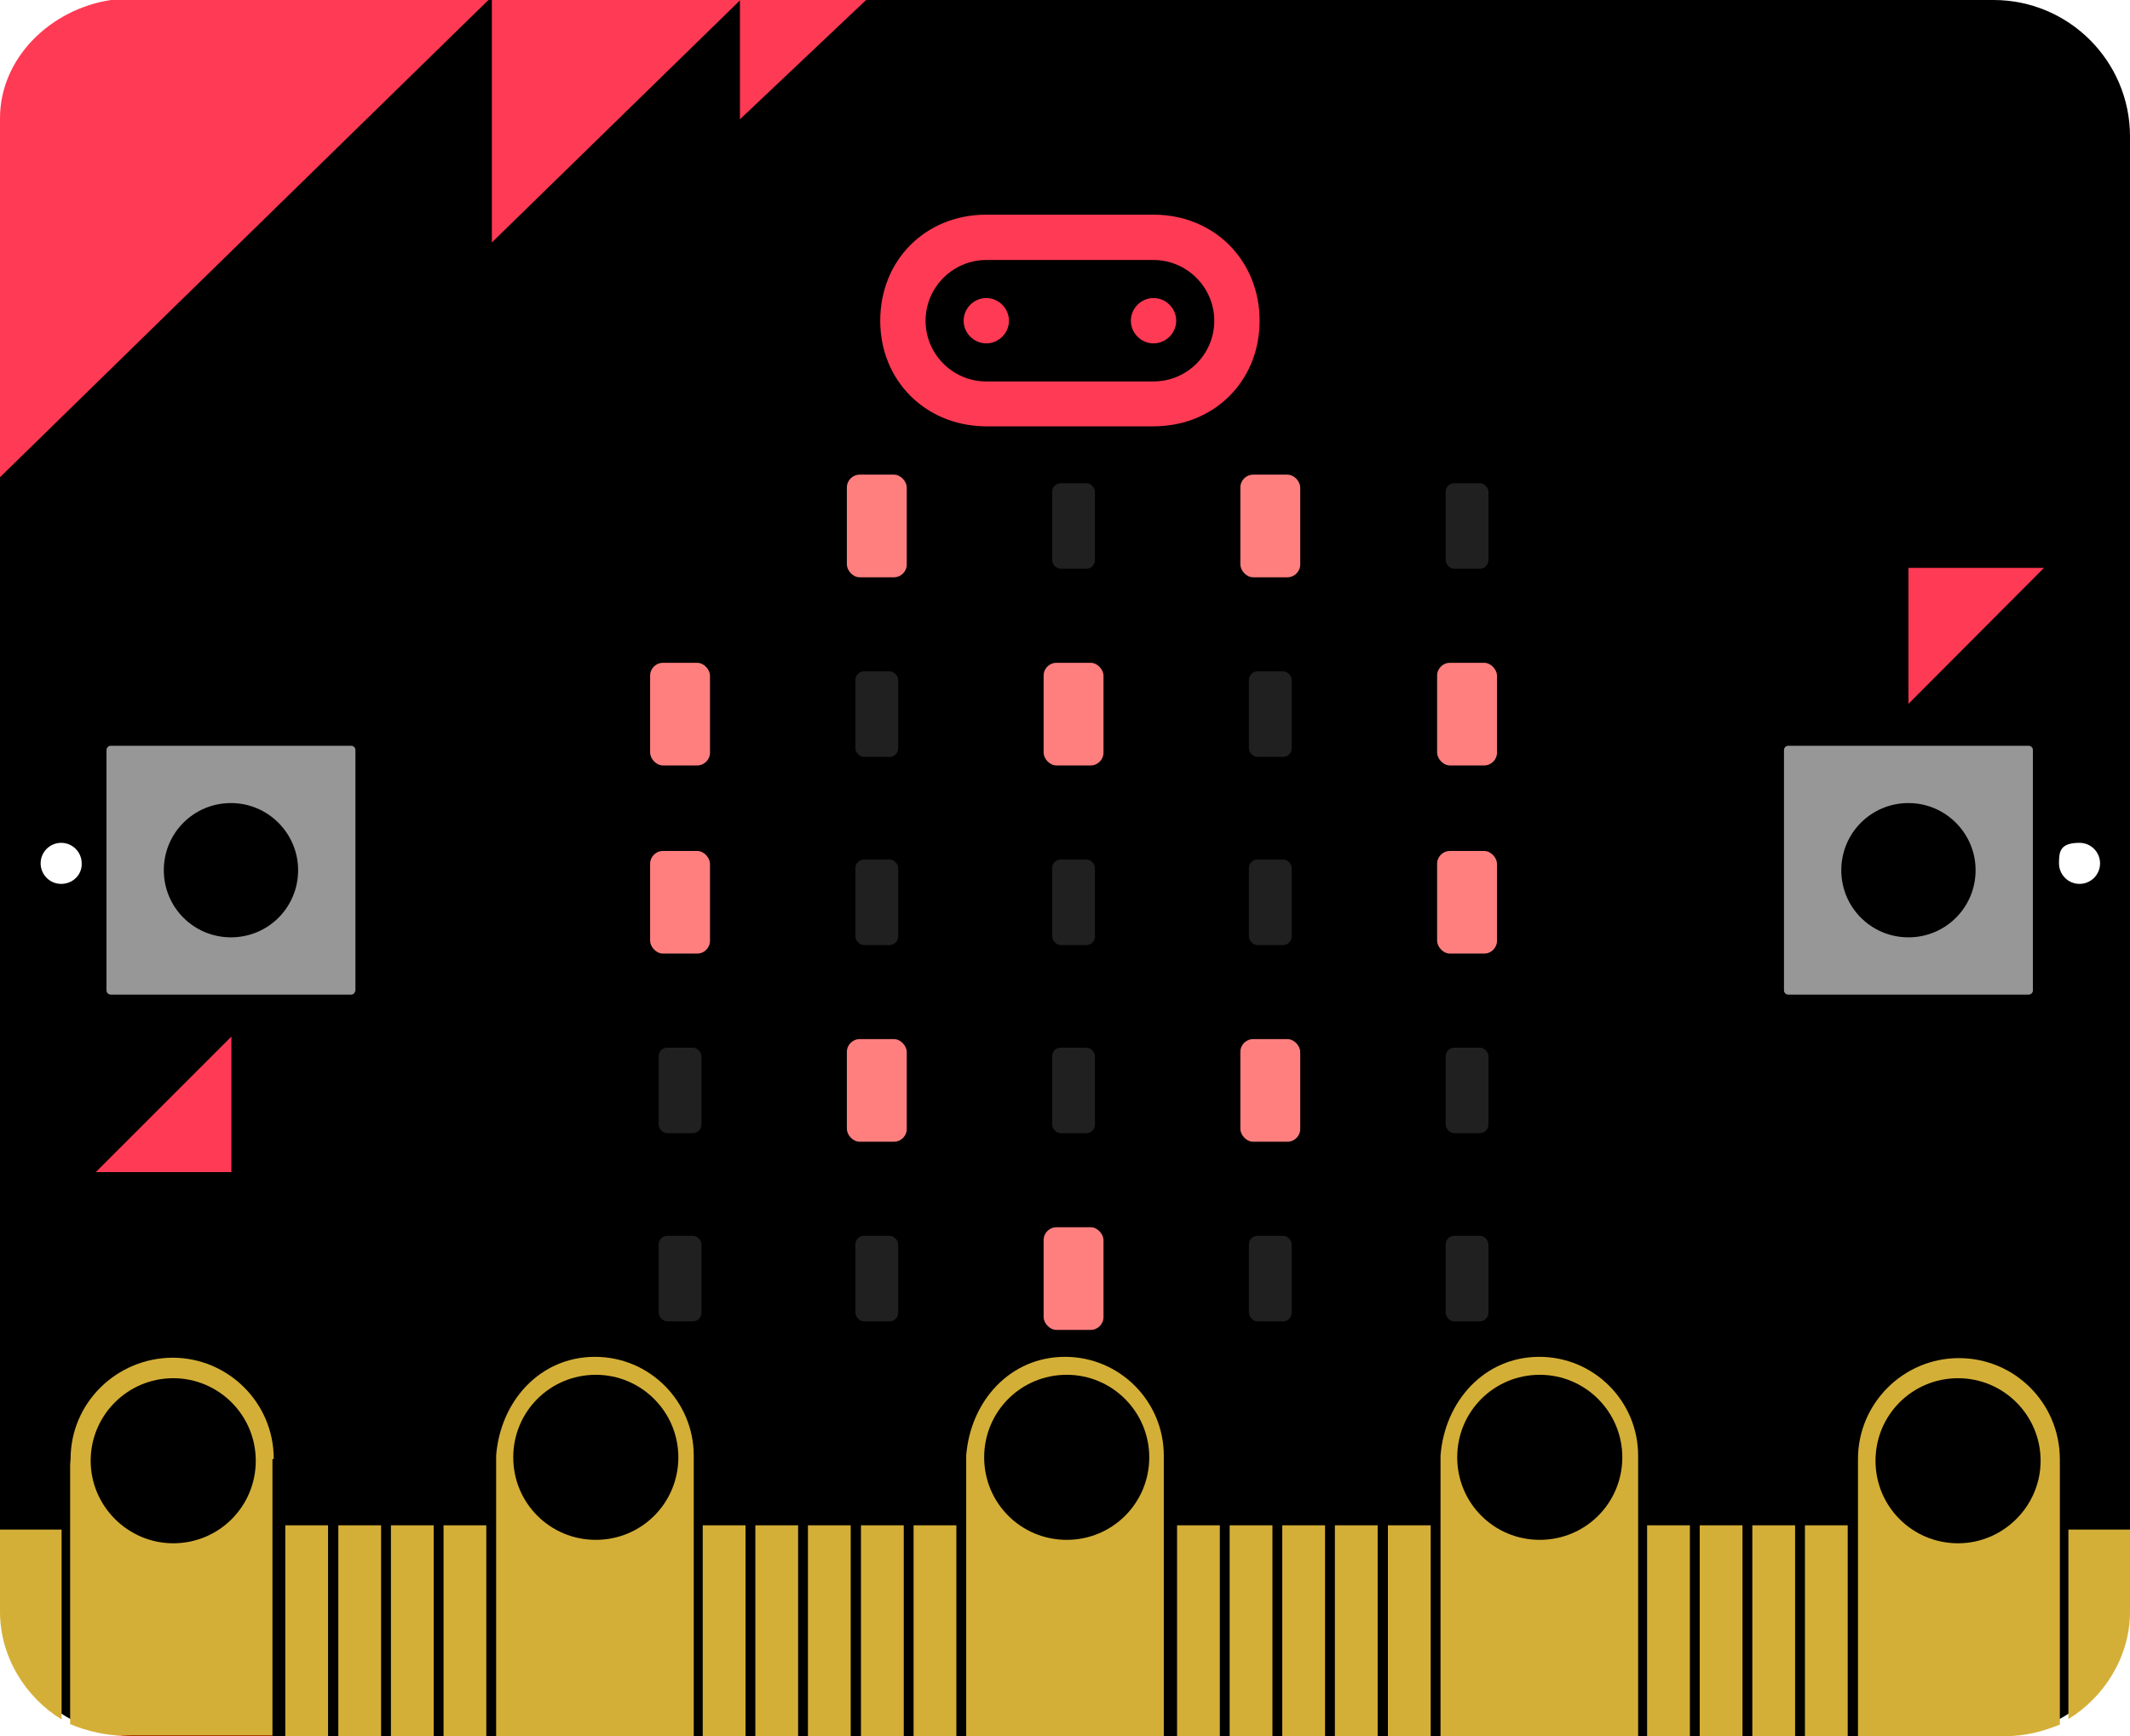
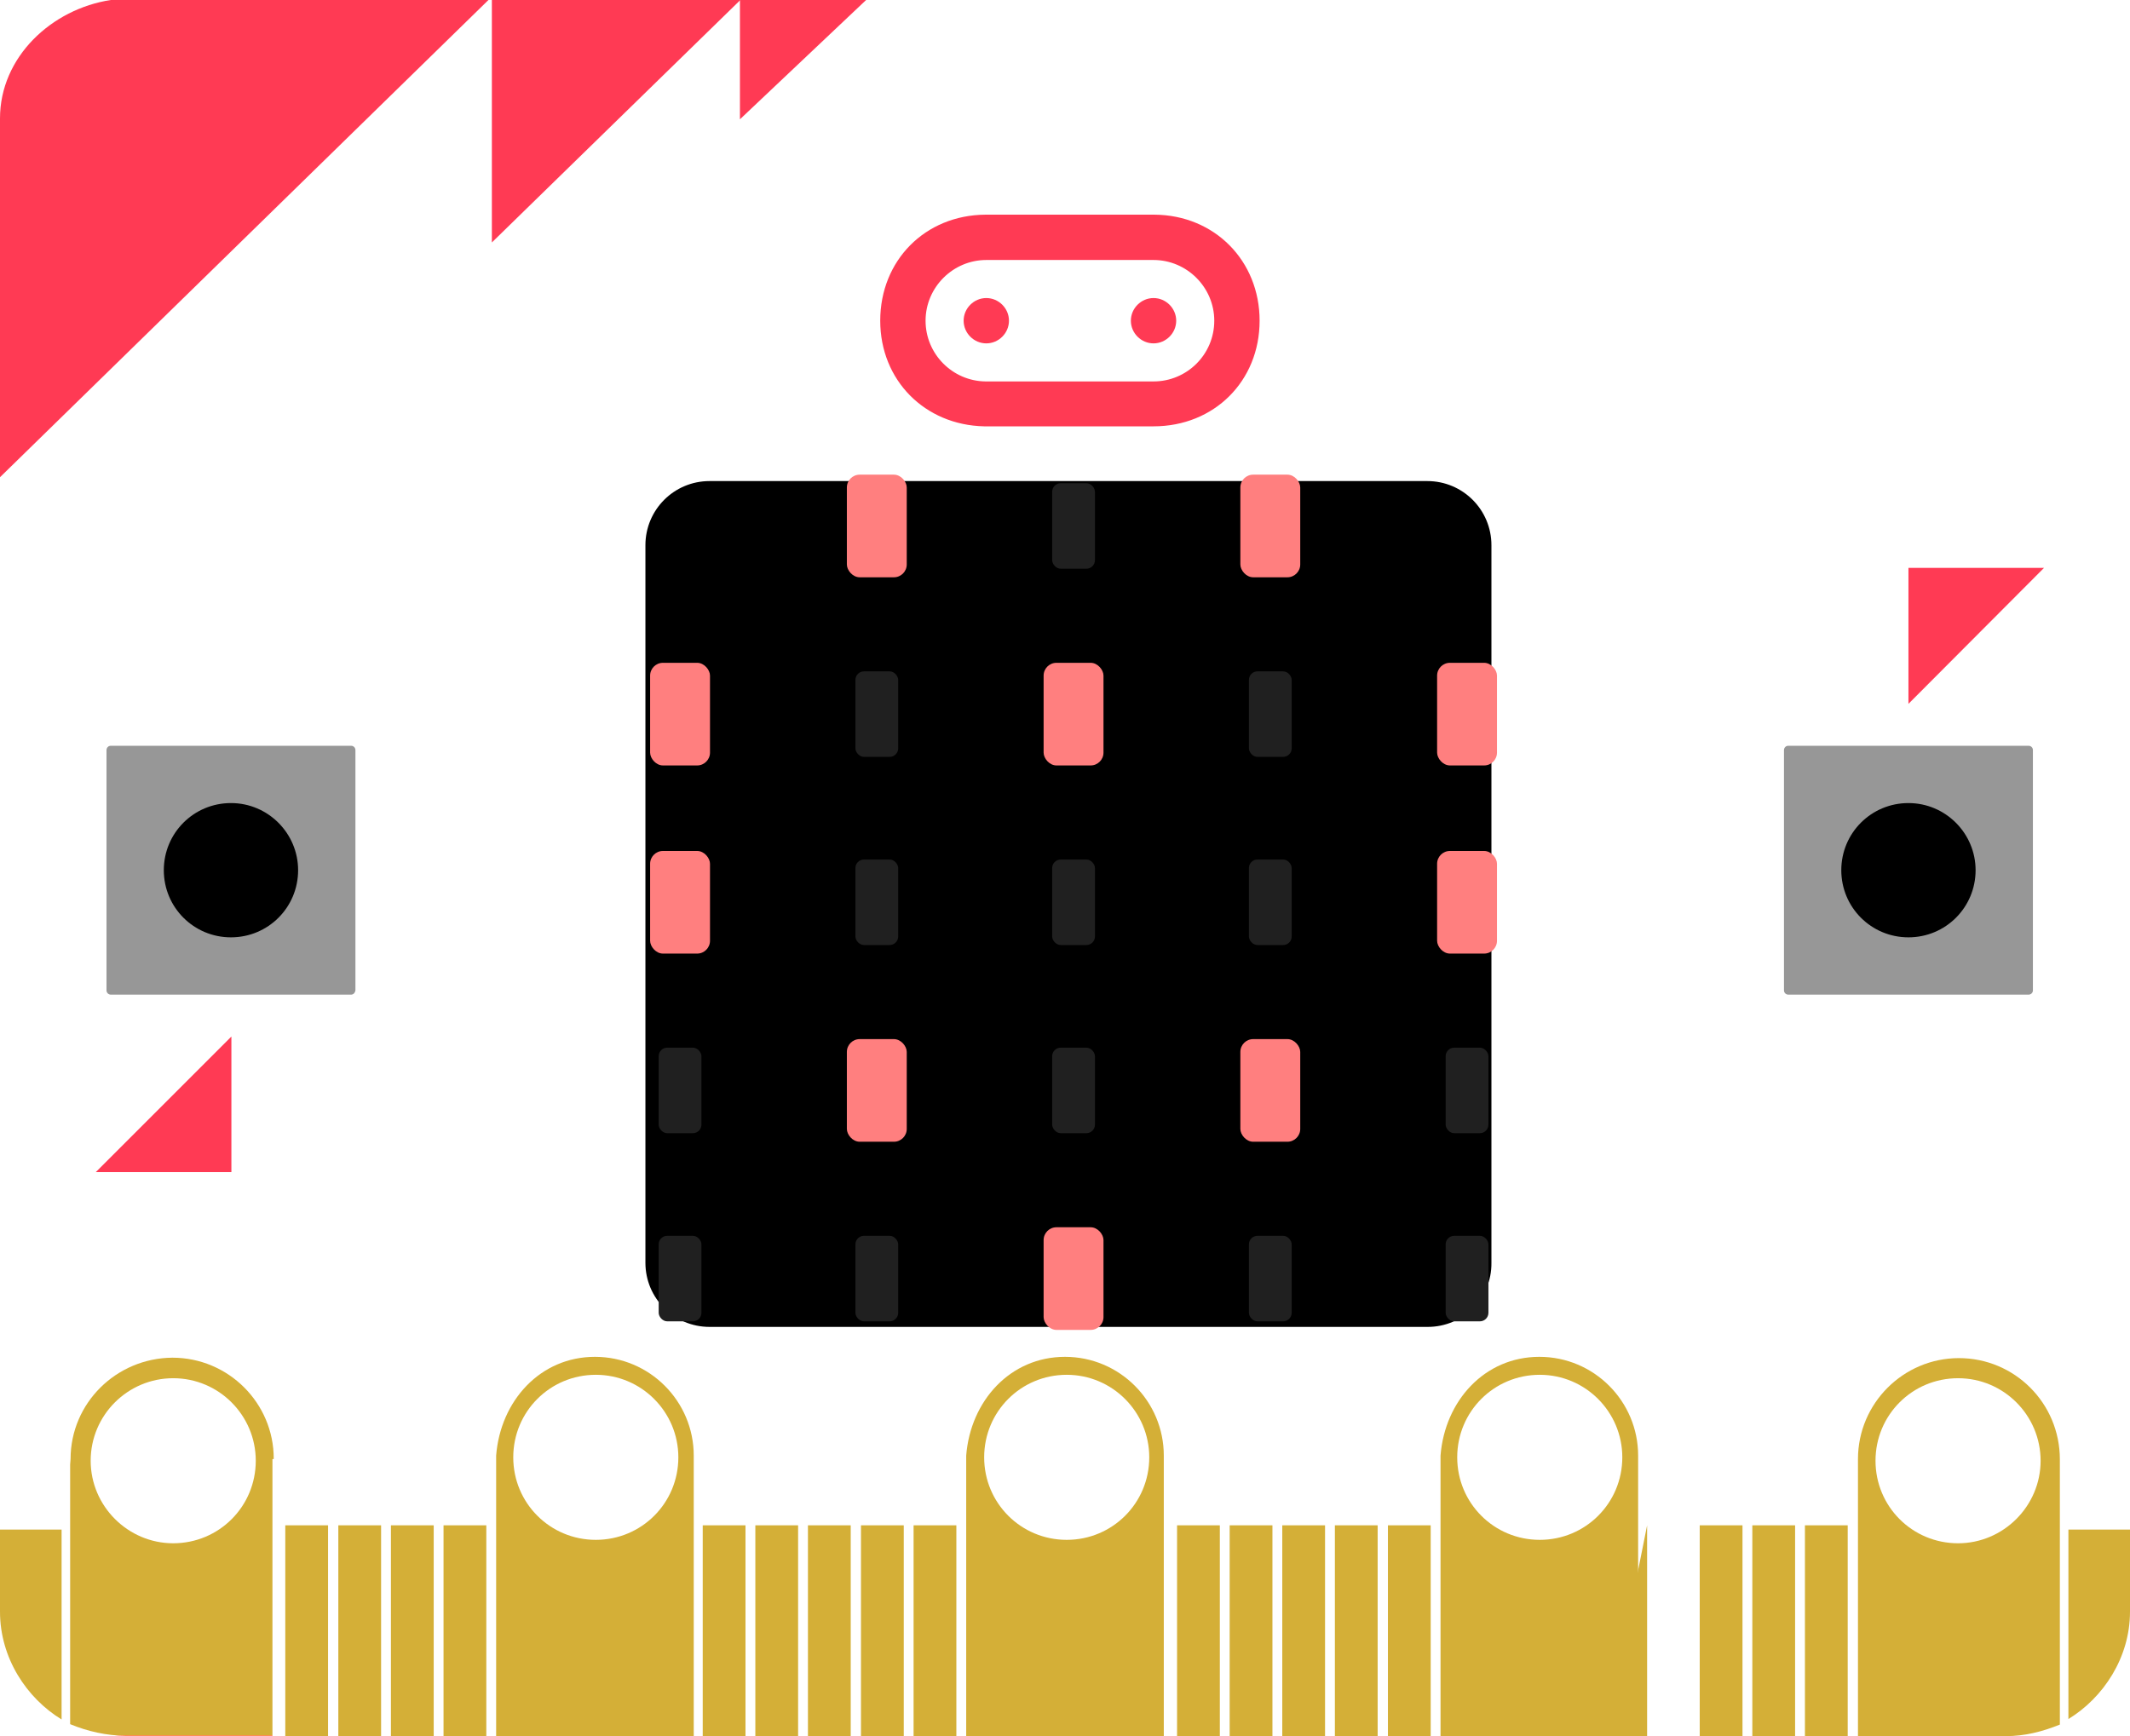
<svg xmlns="http://www.w3.org/2000/svg" version="1" viewBox="0 0 498 406" width="498" height="406" class="sim" id="svg3336">
  <style id="style3338">svg.sim { margin-bottom:1em; } svg.sim.grayscale { -moz-filter: grayscale(1); -webkit-filter: grayscale(1); filter: grayscale(1); } .sim-button { pointer-events: none; } .sim-button-outer:hover { stroke:grey; stroke-width: 3px; } .sim-pin:hover { stroke:#D4AF37; stroke-width:2px; } .sim-pin-touch.touched:hover { stroke:darkorange; } .sim-led-back:hover { stroke:#a0a0a0; stroke-width:3px; } .sim-led:hover { stroke:#ff7f7f; stroke-width:3px; } .sim-systemled { fill:#333; stroke:#555; stroke-width: 1px; } .sim-light-level-button { stroke:#fff; stroke-width: 3px; } .sim-antenna { stroke:#555; stroke-width: 2px; } .sim-text { font-family:"Lucida Console", Monaco, monospace; font-size:25px; fill:#fff; pointer-events: none; } .sim-text-pin { font-family:"Lucida Console", Monaco, monospace; font-size:20px; fill:#fff; pointer-events: none; } .sim-thermometer { stroke:#aaa; stroke-width: 3px; } /* animations */ .sim-flash { animation-name: sim-flash-animation; animation-duration: 0.1s; } @keyframes sim-flash-animation { from { fill: yellow; } to { fill: default; } } .sim-flash-stroke { animation-name: sim-flash-stroke-animation; animation-duration: 0.4s; animation-timing-function: ease-in; } @keyframes sim-flash-stroke-animation { from { stroke: yellow; } to { stroke: default; } }</style>
  <defs id="defs3340">
    <filter id="filterglow" x="-5%" y="-5%">
      <feGaussianBlur stdDeviation="5" result="glow" id="feGaussianBlur3343" />
      <feMerge id="feMerge3345">
        <feMergeNode in="glow" id="feMergeNode3347" />
        <feMergeNode in="glow" id="feMergeNode3349" />
        <feMergeNode in="glow" id="feMergeNode3351" />
      </feMerge>
    </filter>
    <linearGradient id="gradient-pin-0" x1="0%" x2="0%" y1="0%" y2="100%">
      <stop offset="0%" stop-color="#D4AF37" id="stop3354" />
      <stop offset="100%" stop-color="#D4AF37" id="stop3356" />
      <stop offset="100%" stop-color="#F50" id="stop3358" />
      <stop offset="100%" stop-color="#F50" id="stop3360" />
    </linearGradient>
    <linearGradient id="gradient-pin-1" x1="0%" x2="0%" y1="0%" y2="100%">
      <stop offset="0%" stop-color="#D4AF37" id="stop3363" />
      <stop offset="100%" stop-color="#D4AF37" id="stop3365" />
      <stop offset="100%" stop-color="#F50" id="stop3367" />
      <stop offset="100%" stop-color="#F50" id="stop3369" />
    </linearGradient>
    <linearGradient id="gradient-pin-2" x1="0%" x2="0%" y1="0%" y2="100%">
      <stop offset="0%" stop-color="#D4AF37" id="stop3372" />
      <stop offset="100%" stop-color="#D4AF37" id="stop3374" />
      <stop offset="100%" stop-color="#F50" id="stop3376" />
      <stop offset="100%" stop-color="#F50" id="stop3378" />
    </linearGradient>
    <linearGradient id="gradient-pin-3" x1="0%" x2="0%" y1="0%" y2="100%">
      <stop offset="0%" stop-color="#D4AF37" id="stop3381" />
      <stop offset="100%" stop-color="#D4AF37" id="stop3383" />
      <stop offset="100%" stop-color="#F50" id="stop3385" />
      <stop offset="100%" stop-color="#F50" id="stop3387" />
    </linearGradient>
    <linearGradient id="gradient-pin-4" x1="0%" x2="0%" y1="0%" y2="100%">
      <stop offset="0%" stop-color="#D4AF37" id="stop3390" />
      <stop offset="100%" stop-color="#D4AF37" id="stop3392" />
      <stop offset="100%" stop-color="#F50" id="stop3394" />
      <stop offset="100%" stop-color="#F50" id="stop3396" />
    </linearGradient>
    <linearGradient id="gradient-pin-5" x1="0%" x2="0%" y1="0%" y2="100%">
      <stop offset="0%" stop-color="#D4AF37" id="stop3399" />
      <stop offset="100%" stop-color="#D4AF37" id="stop3401" />
      <stop offset="100%" stop-color="#F50" id="stop3403" />
      <stop offset="100%" stop-color="#F50" id="stop3405" />
    </linearGradient>
    <linearGradient id="gradient-pin-6" x1="0%" x2="0%" y1="0%" y2="100%">
      <stop offset="0%" stop-color="#D4AF37" id="stop3408" />
      <stop offset="100%" stop-color="#D4AF37" id="stop3410" />
      <stop offset="100%" stop-color="#F50" id="stop3412" />
      <stop offset="100%" stop-color="#F50" id="stop3414" />
    </linearGradient>
    <linearGradient id="gradient-pin-7" x1="0%" x2="0%" y1="0%" y2="100%">
      <stop offset="0%" stop-color="#D4AF37" id="stop3417" />
      <stop offset="100%" stop-color="#D4AF37" id="stop3419" />
      <stop offset="100%" stop-color="#F50" id="stop3421" />
      <stop offset="100%" stop-color="#F50" id="stop3423" />
    </linearGradient>
    <linearGradient id="gradient-pin-8" x1="0%" x2="0%" y1="0%" y2="100%">
      <stop offset="0%" stop-color="#D4AF37" id="stop3426" />
      <stop offset="100%" stop-color="#D4AF37" id="stop3428" />
      <stop offset="100%" stop-color="#F50" id="stop3430" />
      <stop offset="100%" stop-color="#F50" id="stop3432" />
    </linearGradient>
    <linearGradient id="gradient-pin-9" x1="0%" x2="0%" y1="0%" y2="100%">
      <stop offset="0%" stop-color="#D4AF37" id="stop3435" />
      <stop offset="100%" stop-color="#D4AF37" id="stop3437" />
      <stop offset="100%" stop-color="#F50" id="stop3439" />
      <stop offset="100%" stop-color="#F50" id="stop3441" />
    </linearGradient>
    <linearGradient id="gradient-pin-10" x1="0%" x2="0%" y1="0%" y2="100%">
      <stop offset="0%" stop-color="#D4AF37" id="stop3444" />
      <stop offset="100%" stop-color="#D4AF37" id="stop3446" />
      <stop offset="100%" stop-color="#F50" id="stop3448" />
      <stop offset="100%" stop-color="#F50" id="stop3450" />
    </linearGradient>
    <linearGradient id="gradient-pin-11" x1="0%" x2="0%" y1="0%" y2="100%">
      <stop offset="0%" stop-color="#D4AF37" id="stop3453" />
      <stop offset="100%" stop-color="#D4AF37" id="stop3455" />
      <stop offset="100%" stop-color="#F50" id="stop3457" />
      <stop offset="100%" stop-color="#F50" id="stop3459" />
    </linearGradient>
    <linearGradient id="gradient-pin-12" x1="0%" x2="0%" y1="0%" y2="100%">
      <stop offset="0%" stop-color="#D4AF37" id="stop3462" />
      <stop offset="100%" stop-color="#D4AF37" id="stop3464" />
      <stop offset="100%" stop-color="#F50" id="stop3466" />
      <stop offset="100%" stop-color="#F50" id="stop3468" />
    </linearGradient>
    <linearGradient id="gradient-pin-13" x1="0%" x2="0%" y1="0%" y2="100%">
      <stop offset="0%" stop-color="#D4AF37" id="stop3471" />
      <stop offset="100%" stop-color="#D4AF37" id="stop3473" />
      <stop offset="100%" stop-color="#F50" id="stop3475" />
      <stop offset="100%" stop-color="#F50" id="stop3477" />
    </linearGradient>
    <linearGradient id="gradient-pin-14" x1="0%" x2="0%" y1="0%" y2="100%">
      <stop offset="0%" stop-color="#D4AF37" id="stop3480" />
      <stop offset="100%" stop-color="#D4AF37" id="stop3482" />
      <stop offset="100%" stop-color="#F50" id="stop3484" />
      <stop offset="100%" stop-color="#F50" id="stop3486" />
    </linearGradient>
    <linearGradient id="gradient-pin-15" x1="0%" x2="0%" y1="0%" y2="100%">
      <stop offset="0%" stop-color="#D4AF37" id="stop3489" />
      <stop offset="100%" stop-color="#D4AF37" id="stop3491" />
      <stop offset="100%" stop-color="#F50" id="stop3493" />
      <stop offset="100%" stop-color="#F50" id="stop3495" />
    </linearGradient>
    <linearGradient id="gradient-pin-16" x1="0%" x2="0%" y1="0%" y2="100%">
      <stop offset="0%" stop-color="#D4AF37" id="stop3498" />
      <stop offset="100%" stop-color="#D4AF37" id="stop3500" />
      <stop offset="100%" stop-color="#F50" id="stop3502" />
      <stop offset="100%" stop-color="#F50" id="stop3504" />
    </linearGradient>
    <linearGradient id="gradient-pin-17" x1="0%" x2="0%" y1="0%" y2="100%">
      <stop offset="0%" stop-color="#D4AF37" id="stop3507" />
      <stop offset="100%" stop-color="#D4AF37" id="stop3509" />
      <stop offset="100%" stop-color="#F50" id="stop3511" />
      <stop offset="100%" stop-color="#F50" id="stop3513" />
    </linearGradient>
    <linearGradient id="gradient-pin-18" x1="0%" x2="0%" y1="0%" y2="100%">
      <stop offset="0%" stop-color="#D4AF37" id="stop3516" />
      <stop offset="100%" stop-color="#D4AF37" id="stop3518" />
      <stop offset="100%" stop-color="#F50" id="stop3520" />
      <stop offset="100%" stop-color="#F50" id="stop3522" />
    </linearGradient>
    <linearGradient id="gradient-pin-19" x1="0%" x2="0%" y1="0%" y2="100%">
      <stop offset="0%" stop-color="#D4AF37" id="stop3525" />
      <stop offset="100%" stop-color="#D4AF37" id="stop3527" />
      <stop offset="100%" stop-color="#F50" id="stop3529" />
      <stop offset="100%" stop-color="#F50" id="stop3531" />
    </linearGradient>
    <linearGradient id="gradient-pin-20" x1="0%" x2="0%" y1="0%" y2="100%">
      <stop offset="0%" stop-color="#D4AF37" id="stop3534" />
      <stop offset="100%" stop-color="#D4AF37" id="stop3536" />
      <stop offset="100%" stop-color="#F50" id="stop3538" />
      <stop offset="100%" stop-color="#F50" id="stop3540" />
    </linearGradient>
    <linearGradient id="gradient-pin-21" x1="0%" x2="0%" y1="0%" y2="100%">
      <stop offset="0%" stop-color="#D4AF37" id="stop3543" />
      <stop offset="100%" stop-color="#D4AF37" id="stop3545" />
      <stop offset="100%" stop-color="#F50" id="stop3547" />
      <stop offset="100%" stop-color="#F50" id="stop3549" />
    </linearGradient>
    <linearGradient id="gradient-pin-22" x1="0%" x2="0%" y1="0%" y2="100%">
      <stop offset="0%" stop-color="#D4AF37" id="stop3552" />
      <stop offset="100%" stop-color="#D4AF37" id="stop3554" />
      <stop offset="100%" stop-color="#F50" id="stop3556" />
      <stop offset="100%" stop-color="#F50" id="stop3558" />
    </linearGradient>
    <linearGradient id="gradient-pin-23" x1="0%" x2="0%" y1="0%" y2="100%">
      <stop offset="0%" stop-color="#D4AF37" id="stop3561" />
      <stop offset="100%" stop-color="#D4AF37" id="stop3563" />
      <stop offset="100%" stop-color="#F50" id="stop3565" />
      <stop offset="100%" stop-color="#F50" id="stop3567" />
    </linearGradient>
    <linearGradient id="gradient-pin-24" x1="0%" x2="0%" y1="0%" y2="100%">
      <stop offset="0%" stop-color="#D4AF37" id="stop3570" />
      <stop offset="100%" stop-color="#D4AF37" id="stop3572" />
      <stop offset="100%" stop-color="#F50" id="stop3574" />
      <stop offset="100%" stop-color="#F50" id="stop3576" />
    </linearGradient>
  </defs>
-   <path d="M498 31.9C498 14.3 483.7 0 466.1 0H31.9C14.3 0 0 14.3 0 31.9v342.2C0 391.7 14.3 406 31.9 406h434.2c17.6 0 31.9-14.3 31.9-31.9V31.9zM14.3 206.7c-2.7 0-4.8-2.2-4.8-4.8 0-2.7 2.2-4.8 4.8-4.8 2.7 0 4.8 2.2 4.8 4.8.1 2.7-2.1 4.8-4.8 4.8zm471.9 0c-2.7 0-4.8-2.2-4.8-4.8 0-2.72.2-4.8 4.8-4.8 2.7 0 4.8 2.2 4.8 4.8 0 2.7-2.2 4.8-4.8 4.8z" class="sim-board" id="path3578" />
  <path d="M333.8 310.3H165.9c-8.3 0-15-6.7-15-15V127.5c0-8.3 6.7-15 15-15h167.8c8.3 0 15 6.7 15 15v167.8c.1 8.3-6.6 15-14.9 15z" class="sim-display" id="path3580" />
  <path fill="#FF3A54" d="M115 56.7L173.1 0H115m-.8 0H25.9C12.1 2.1 0 13.3 0 27.7v83.9L114.2 0z" class="sim-theme" id="path3582" />
  <path fill="#FF3A54" d="M173 27.9L202.5 0H173M54.1 242.4v31.7H22.4m423.8-109.5v-31.8h31.7" class="sim-theme" id="path3584" />
  <rect width="10" height="20" x="200" y="113" fill="#202020" class="sim-led-back" rx="2" ry="2" id="rect3588" />
  <rect width="14" height="24" x="198" y="111" fill="#FF7F7F" class="sim-led" rx="3" ry="3" id="rect3590">
    <title id="title3592">(1,0)</title>
  </rect>
  <rect width="10" height="20" x="246" y="113" fill="#202020" class="sim-led-back" rx="2" ry="2" id="rect3594" />
  <rect width="10" height="20" x="292" y="113" fill="#202020" class="sim-led-back" rx="2" ry="2" id="rect3596" />
  <rect width="14" height="24" x="290" y="111" fill="#FF7F7F" class="sim-led" rx="3" ry="3" id="rect3598">
    <title id="title3600">(3,0)</title>
  </rect>
-   <rect width="10" height="20" x="338" y="113" fill="#202020" class="sim-led-back" rx="2" ry="2" id="rect3602" />
  <rect width="10" height="20" x="154" y="157" fill="#202020" class="sim-led-back" rx="2" ry="2" id="rect3604" />
  <rect width="14" height="24" x="152" y="155" fill="#FF7F7F" class="sim-led" rx="3" ry="3" id="rect3606">
    <title id="title3608">(0,1)</title>
  </rect>
  <rect width="10" height="20" x="200" y="157" fill="#202020" class="sim-led-back" rx="2" ry="2" id="rect3610" />
  <rect width="10" height="20" x="246" y="157" fill="#202020" class="sim-led-back" rx="2" ry="2" id="rect3612" />
  <rect width="14" height="24" x="244" y="155" fill="#FF7F7F" class="sim-led" rx="3" ry="3" id="rect3614">
    <title id="title3616">(2,1)</title>
  </rect>
  <rect width="10" height="20" x="292" y="157" fill="#202020" class="sim-led-back" rx="2" ry="2" id="rect3618" />
  <rect width="10" height="20" x="338" y="157" fill="#202020" class="sim-led-back" rx="2" ry="2" id="rect3620" />
  <rect width="14" height="24" x="336" y="155" fill="#FF7F7F" class="sim-led" rx="3" ry="3" id="rect3622">
    <title id="title3624">(4,1)</title>
  </rect>
  <rect width="10" height="20" x="154" y="201" fill="#202020" class="sim-led-back" rx="2" ry="2" id="rect3626" />
  <rect width="14" height="24" x="152" y="199" fill="#FF7F7F" class="sim-led" rx="3" ry="3" id="rect3628">
    <title id="title3630">(0,2)</title>
  </rect>
  <rect width="10" height="20" x="200" y="201" fill="#202020" class="sim-led-back" rx="2" ry="2" id="rect3632" />
  <rect width="10" height="20" x="246" y="201" fill="#202020" class="sim-led-back" rx="2" ry="2" id="rect3634" />
  <rect width="10" height="20" x="292" y="201" fill="#202020" class="sim-led-back" rx="2" ry="2" id="rect3636" />
  <rect width="10" height="20" x="338" y="201" fill="#202020" class="sim-led-back" rx="2" ry="2" id="rect3638" />
  <rect width="14" height="24" x="336" y="199" fill="#FF7F7F" class="sim-led" rx="3" ry="3" id="rect3640">
    <title id="title3642">(4,2)</title>
  </rect>
  <rect width="10" height="20" x="154" y="245" fill="#202020" class="sim-led-back" rx="2" ry="2" id="rect3644" />
-   <rect width="10" height="20" x="200" y="245" fill="#202020" class="sim-led-back" rx="2" ry="2" id="rect3646" />
  <rect width="14" height="24" x="198" y="243" fill="#FF7F7F" class="sim-led" rx="3" ry="3" id="rect3648">
    <title id="title3650">(1,3)</title>
  </rect>
  <rect width="10" height="20" x="246" y="245" fill="#202020" class="sim-led-back" rx="2" ry="2" id="rect3652" />
  <rect width="10" height="20" x="292" y="245" fill="#202020" class="sim-led-back" rx="2" ry="2" id="rect3654" />
  <rect width="14" height="24" x="290" y="243" fill="#FF7F7F" class="sim-led" rx="3" ry="3" id="rect3656">
    <title id="title3658">(3,3)</title>
  </rect>
  <rect width="10" height="20" x="338" y="245" fill="#202020" class="sim-led-back" rx="2" ry="2" id="rect3660" />
  <rect width="10" height="20" x="154" y="289" fill="#202020" class="sim-led-back" rx="2" ry="2" id="rect3662" />
  <rect width="10" height="20" x="200" y="289" fill="#202020" class="sim-led-back" rx="2" ry="2" id="rect3664" />
  <rect width="10" height="20" x="246" y="289" fill="#202020" class="sim-led-back" rx="2" ry="2" id="rect3666" />
  <rect width="14" height="24" x="244" y="287" fill="#FF7F7F" class="sim-led" rx="3" ry="3" id="rect3668">
    <title id="title3670">(2,4)</title>
  </rect>
  <rect width="10" height="20" x="292" y="289" fill="#202020" class="sim-led-back" rx="2" ry="2" id="rect3672" />
  <rect width="10" height="20" x="338" y="289" fill="#202020" class="sim-led-back" rx="2" ry="2" id="rect3674" />
  <path fill="#FF3A54" d="M269.9 50.2h-39.5c-14.1.1-24.6 10.7-24.6 24.8 0 13.9 10.4 24.4 24.3 24.7h39.6c14.2 0 24.8-10.6 24.8-24.7 0-14-10.5-24.7-24.6-24.8m-.2 39h-39.3c-7.7-.1-14-6.4-14-14.2 0-7.8 6.4-14.2 14.2-14.2h39.1c7.8 0 14.2 6.4 14.2 14.2 0 7.9-6.4 14.2-14.2 14.2" class="sim-theme" id="path3678" />
  <path fill="#FF3A54" d="M230.6 69.7c-2.9 0-5.3 2.4-5.3 5.3s2.4 5.3 5.3 5.3 5.3-2.4 5.3-5.3-2.4-5.3-5.3-5.3m39.1 10.6c2.9 0 5.3-2.4 5.3-5.3s-2.4-5.3-5.3-5.3-5.3 2.4-5.3 5.3 2.4 5.3 5.3 5.3" class="sim-theme" id="path3680" />
  <path fill="url(#gradient-pin-0)" d="M16.5 341.2c0 .4-.1.9-.1 1.3v60.7c4.1 1.7 8.6 2.7 12.9 2.7h34.4v-64.7h.3v-.1c0-13-10.6-23.6-23.7-23.6-13.1.1-23.8 10.6-23.8 23.7zm4.7.4c0-10.7 8.7-19.3 19.3-19.3 10.7 0 19.3 8.7 19.3 19.3 0 10.7-8.6 19.3-19.3 19.3-10.6 0-19.3-8.7-19.3-19.3z" class="sim-pin sim-pin-touch" id="path3682">
    <title id="title3684">P0, ANALOG IN</title>
  </path>
  <path fill="url(#gradient-pin-1)" d="M139.1 317.3c-12.8 0-22.1 10.3-23.1 23.1V406h46.2v-65.6c0-12.7-10.3-23.1-23.1-23.1zm.2 42.8c-10.7 0-19.3-8.6-19.3-19.3 0-10.7 8.6-19.3 19.3-19.3 10.7 0 19.3 8.7 19.3 19.3 0 10.7-8.6 19.3-19.3 19.3z" class="sim-pin sim-pin-touch" id="path3686">
    <title id="title3688">P1, ANALOG IN</title>
  </path>
  <path fill="url(#gradient-pin-2)" d="M249 317.3c-12.8 0-22.1 10.3-23.1 23.1V406h46.2v-65.6c0-12.7-10.3-23.1-23.1-23.1zm.4 42.8c-10.7 0-19.3-8.6-19.3-19.3 0-10.7 8.6-19.3 19.3-19.3 10.7 0 19.3 8.7 19.3 19.3 0 10.7-8.6 19.3-19.3 19.3z" class="sim-pin sim-pin-touch" id="path3690">
    <title id="title3692">P2, ANALOG IN</title>
  </path>
  <path fill="url(#gradient-pin-3)" d="M0 357.7v19.2c0 10.8 6.2 20.2 14.4 25.2v-44.4H0z" class="sim-pin" id="path3694">
    <title id="title3696">P3, ANALOG IN, LED Col 1</title>
  </path>
  <path fill="url(#gradient-pin-4)" d="M66.7 356.7h10v50h-10z" class="sim-pin" id="path3698">
    <title id="title3700">P4, ANALOG IN, LED Col 2</title>
  </path>
  <path fill="url(#gradient-pin-5)" d="M79.1 356.7h10v50h-10z" class="sim-pin" id="path3702">
    <title id="title3704">P5, BUTTON A</title>
  </path>
  <path fill="url(#gradient-pin-6)" d="M91.4 356.7h10v50h-10z" class="sim-pin" id="path3706">
    <title id="title3708">P6, LED Col 9</title>
  </path>
  <path fill="url(#gradient-pin-7)" d="M103.7 356.7h10v50h-10z" class="sim-pin" id="path3710">
    <title id="title3712">P7, LED Col 8</title>
  </path>
  <path fill="url(#gradient-pin-8)" d="M164.3 356.7h10v50h-10z" class="sim-pin" id="path3714">
    <title id="title3716">P8</title>
  </path>
  <path fill="url(#gradient-pin-9)" d="M176.6 356.7h10v50h-10z" class="sim-pin" id="path3718">
    <title id="title3720">P9, LED Col 7</title>
  </path>
  <path fill="url(#gradient-pin-10)" d="M188.9 356.7h10v50h-10z" class="sim-pin" id="path3722">
    <title id="title3724">P10, ANALOG IN, LED Col 3</title>
  </path>
  <path fill="url(#gradient-pin-11)" d="M201.3 356.7h10v50h-10z" class="sim-pin" id="path3726">
    <title id="title3728">P11, BUTTON B</title>
  </path>
  <path fill="url(#gradient-pin-12)" d="M213.6 356.7h10v50h-10z" class="sim-pin" id="path3730">
    <title id="title3732">P12, RESERVED ACCESSIBILITY</title>
  </path>
  <path fill="url(#gradient-pin-13)" d="M275.2 356.7h10v50h-10z" class="sim-pin" id="path3734">
    <title id="title3736">P13, SPI - SCK</title>
  </path>
  <path fill="url(#gradient-pin-14)" d="M287.5 356.7h10v50h-10z" class="sim-pin" id="path3738">
    <title id="title3740">P14, SPI - MISO</title>
  </path>
  <path fill="url(#gradient-pin-15)" d="M299.8 356.7h10v50h-10z" class="sim-pin" id="path3742">
    <title id="title3744">P15, SPI - MOSI</title>
  </path>
  <path fill="url(#gradient-pin-16)" d="M312.1 356.7h10v50h-10z" class="sim-pin" id="path3746">
    <title id="title3748">P16, SPI - Chip Select</title>
  </path>
  <path fill="url(#gradient-pin-17)" d="M324.5 356.7h10v50h-10z" class="sim-pin" id="path3750">
    <title id="title3752">P17, +3v3</title>
  </path>
-   <path fill="url(#gradient-pin-18)" d="M385.1 356.7h10v50h-10z" class="sim-pin" id="path3754">
+   <path fill="url(#gradient-pin-18)" d="M385.1 356.7v50h-10z" class="sim-pin" id="path3754">
    <title id="title3756">P18, +3v3</title>
  </path>
  <path fill="url(#gradient-pin-19)" d="M397.4 356.7h10v50h-10z" class="sim-pin" id="path3758">
    <title id="title3760">P19, I2C - SCL</title>
  </path>
  <path fill="url(#gradient-pin-20)" d="M409.7 356.7h10v50h-10z" class="sim-pin" id="path3762">
    <title id="title3764">P20, I2C - SDA</title>
  </path>
  <path fill="url(#gradient-pin-21)" d="M422 356.7h10v50h-10z" class="sim-pin" id="path3766">
    <title id="title3768">GND</title>
  </path>
  <path fill="url(#gradient-pin-22)" d="M483.6 402c8.2-5 14.4-14.4 14.4-25.1v-19.2h-14.4V402z" class="sim-pin" id="path3770">
    <title id="title3772">GND</title>
  </path>
  <path fill="url(#gradient-pin-23)" d="M359.9 317.3c-12.8 0-22.1 10.3-23.1 23.1V406H383v-65.6c0-12.7-10.3-23.1-23.1-23.1zm.1 42.8c-10.7 0-19.3-8.6-19.3-19.3 0-10.7 8.6-19.3 19.3-19.3 10.7 0 19.3 8.7 19.3 19.3 0 10.7-8.6 19.3-19.3 19.3z" class="sim-pin" id="path3774">
    <title id="title3776">+3v3</title>
  </path>
  <path fill="url(#gradient-pin-24)" d="M458 317.6c-13 0-23.6 10.6-23.6 23.6V406H469c4.3 0 8.4-1 12.6-2.7v-62c0-13.2-10.6-23.7-23.6-23.7zm-.2 43.3c-10.7 0-19.3-8.6-19.3-19.3 0-10.7 8.6-19.3 19.3-19.3 10.7 0 19.3 8.7 19.3 19.3 0 10.6-8.7 19.3-19.3 19.3z" class="sim-pin" id="path3778">
    <title id="title3780">GND</title>
  </path>
  <path fill="#979797" d="M82.1 232.6H25.9c-.5 0-1-.4-1-1v-56.2c0-.5.4-1 1-1h56.2c.5 0 1 .4 1 1v56.2c-.1.6-.5 1-1 1" class="sim-button-outer" id="path3782">
    <title id="title3784">A</title>
  </path>
  <path d="M69.7 203.5c0 8.7-7 15.7-15.7 15.7s-15.7-7-15.7-15.7 7-15.7 15.7-15.7 15.7 7.1 15.7 15.7" class="sim-button" id="path3786" />
  <path fill="#979797" d="M474.3 232.6h-56.2c-.5 0-1-.4-1-1v-56.2c0-.5.4-1 1-1h56.2c.5 0 1 .4 1 1v56.2c0 .6-.5 1-1 1" class="sim-button-outer" id="path3788">
    <title id="title3790">B</title>
  </path>
  <path d="M461.9 203.5c0 8.7-7 15.7-15.7 15.7s-15.7-7-15.7-15.7 7-15.7 15.7-15.7 15.7 7.1 15.7 15.7" class="sim-button" id="path3792" />
</svg>